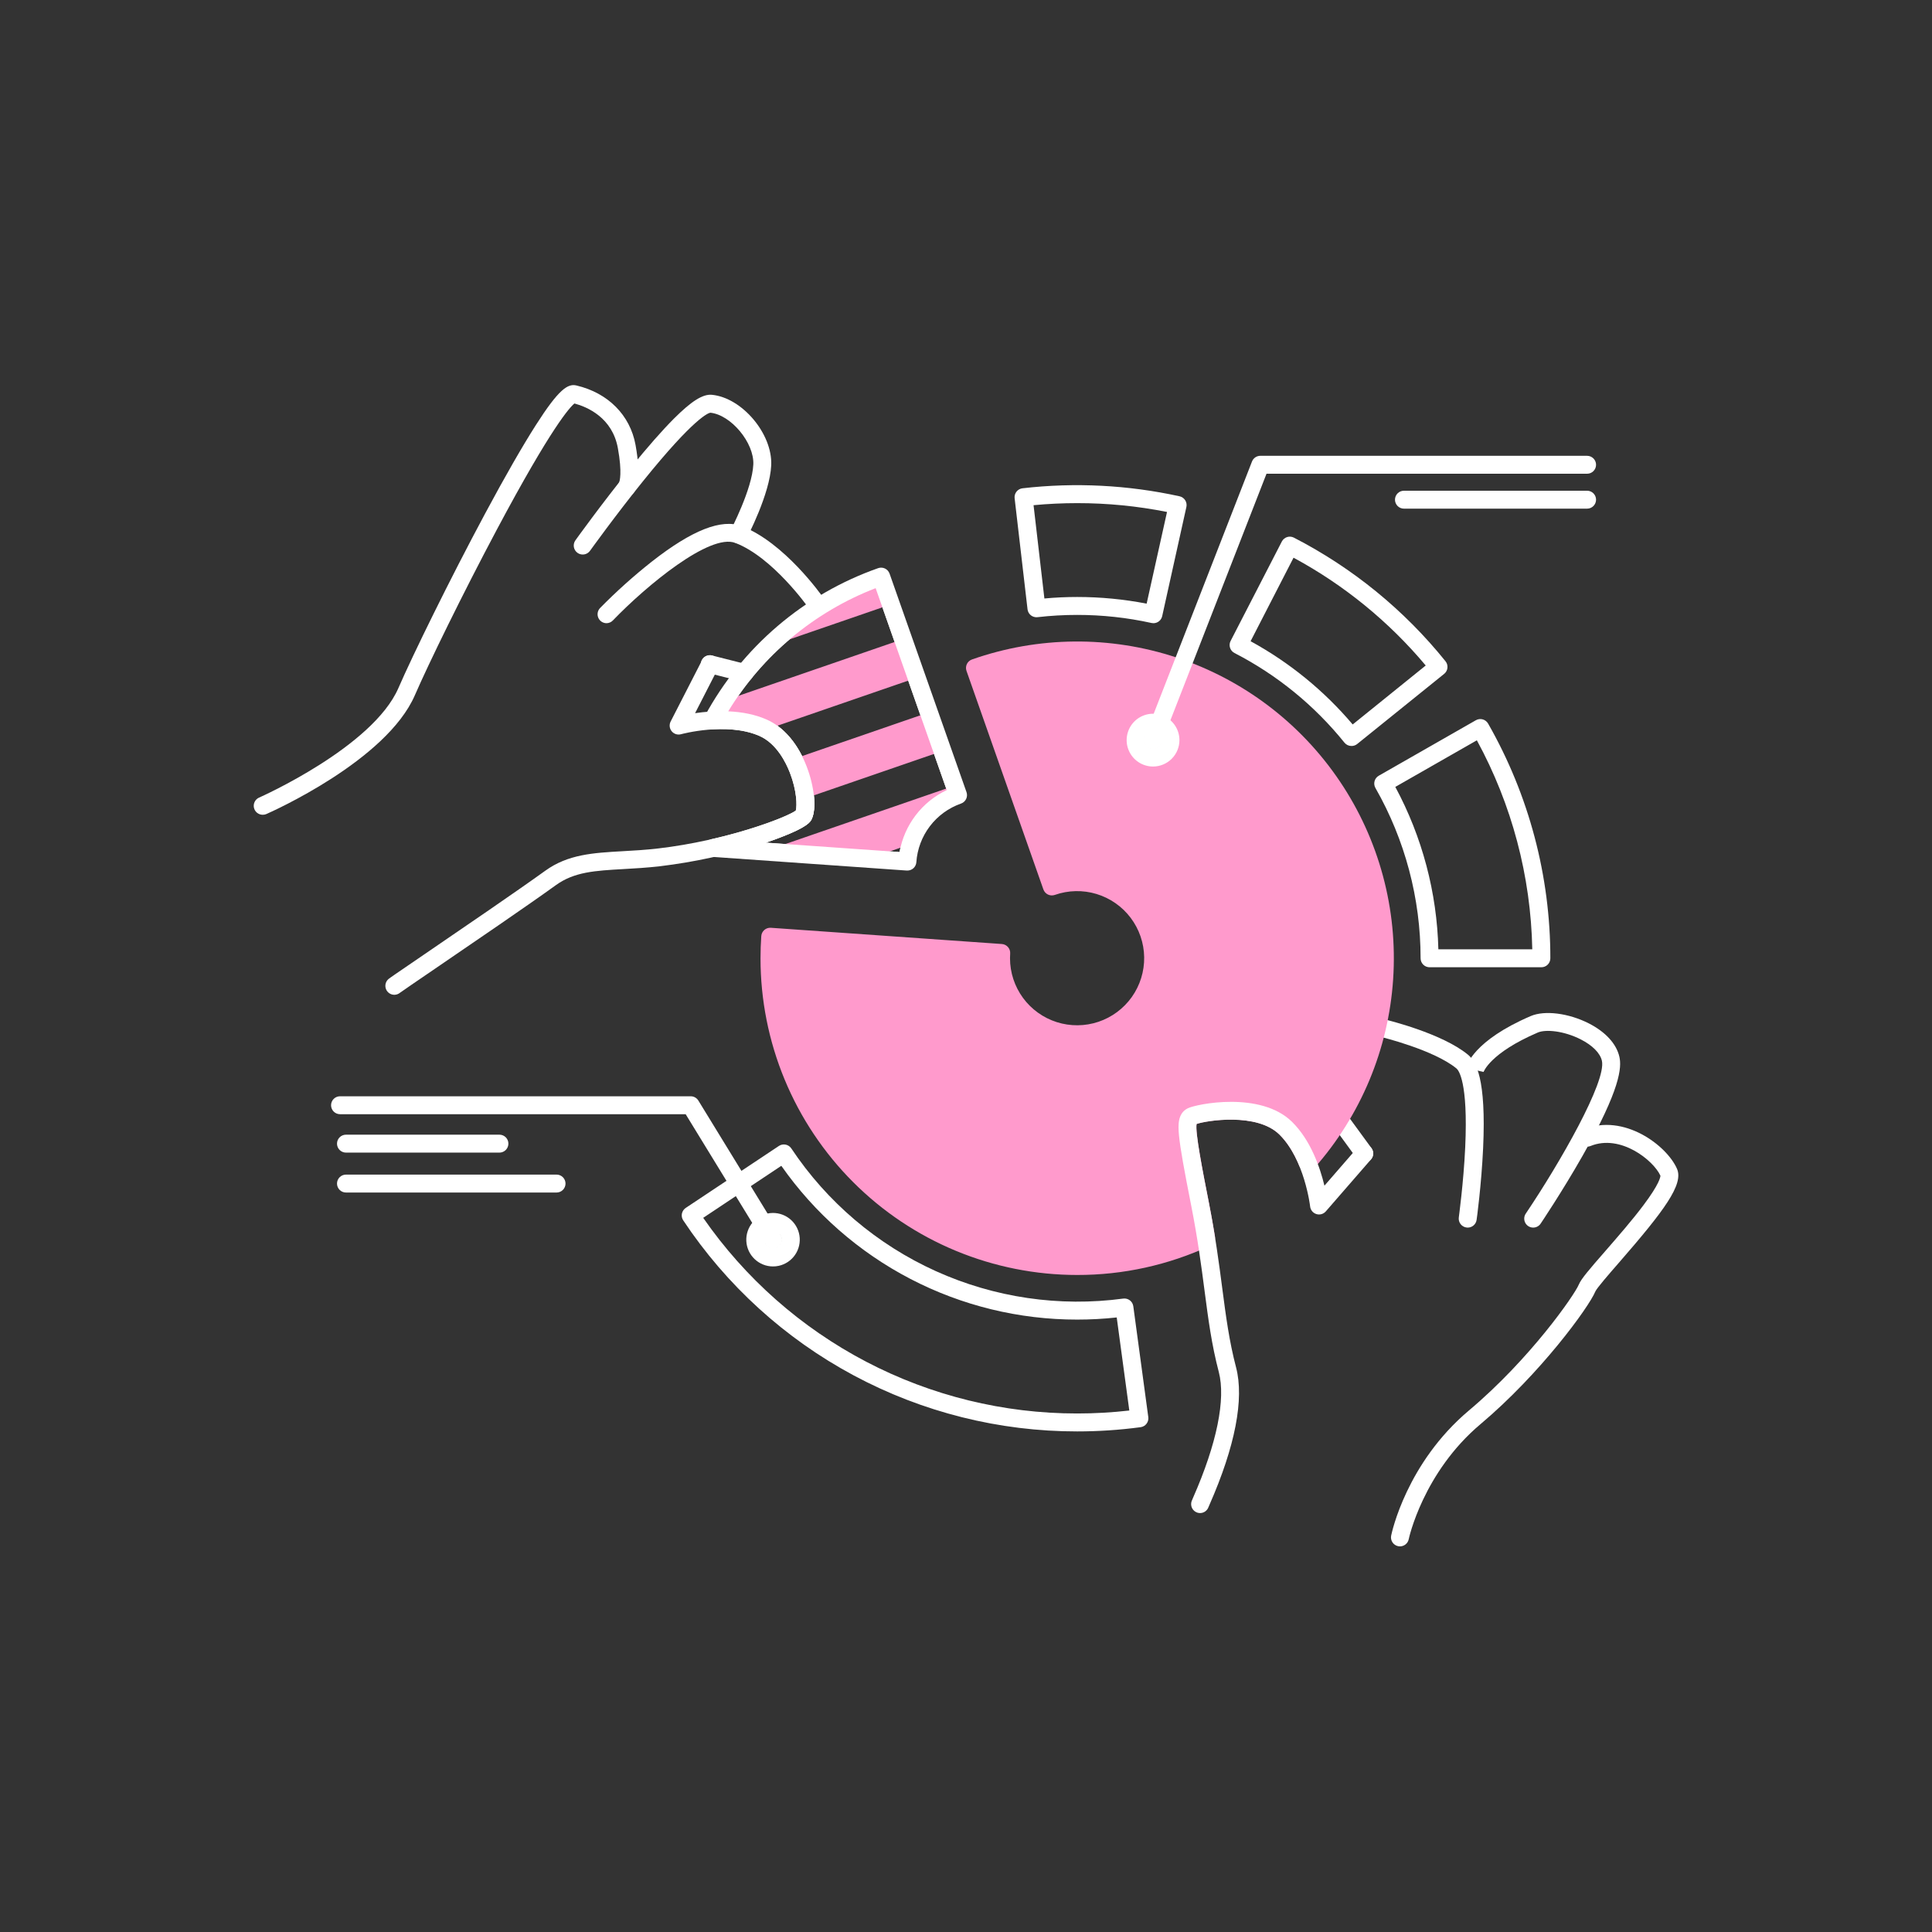
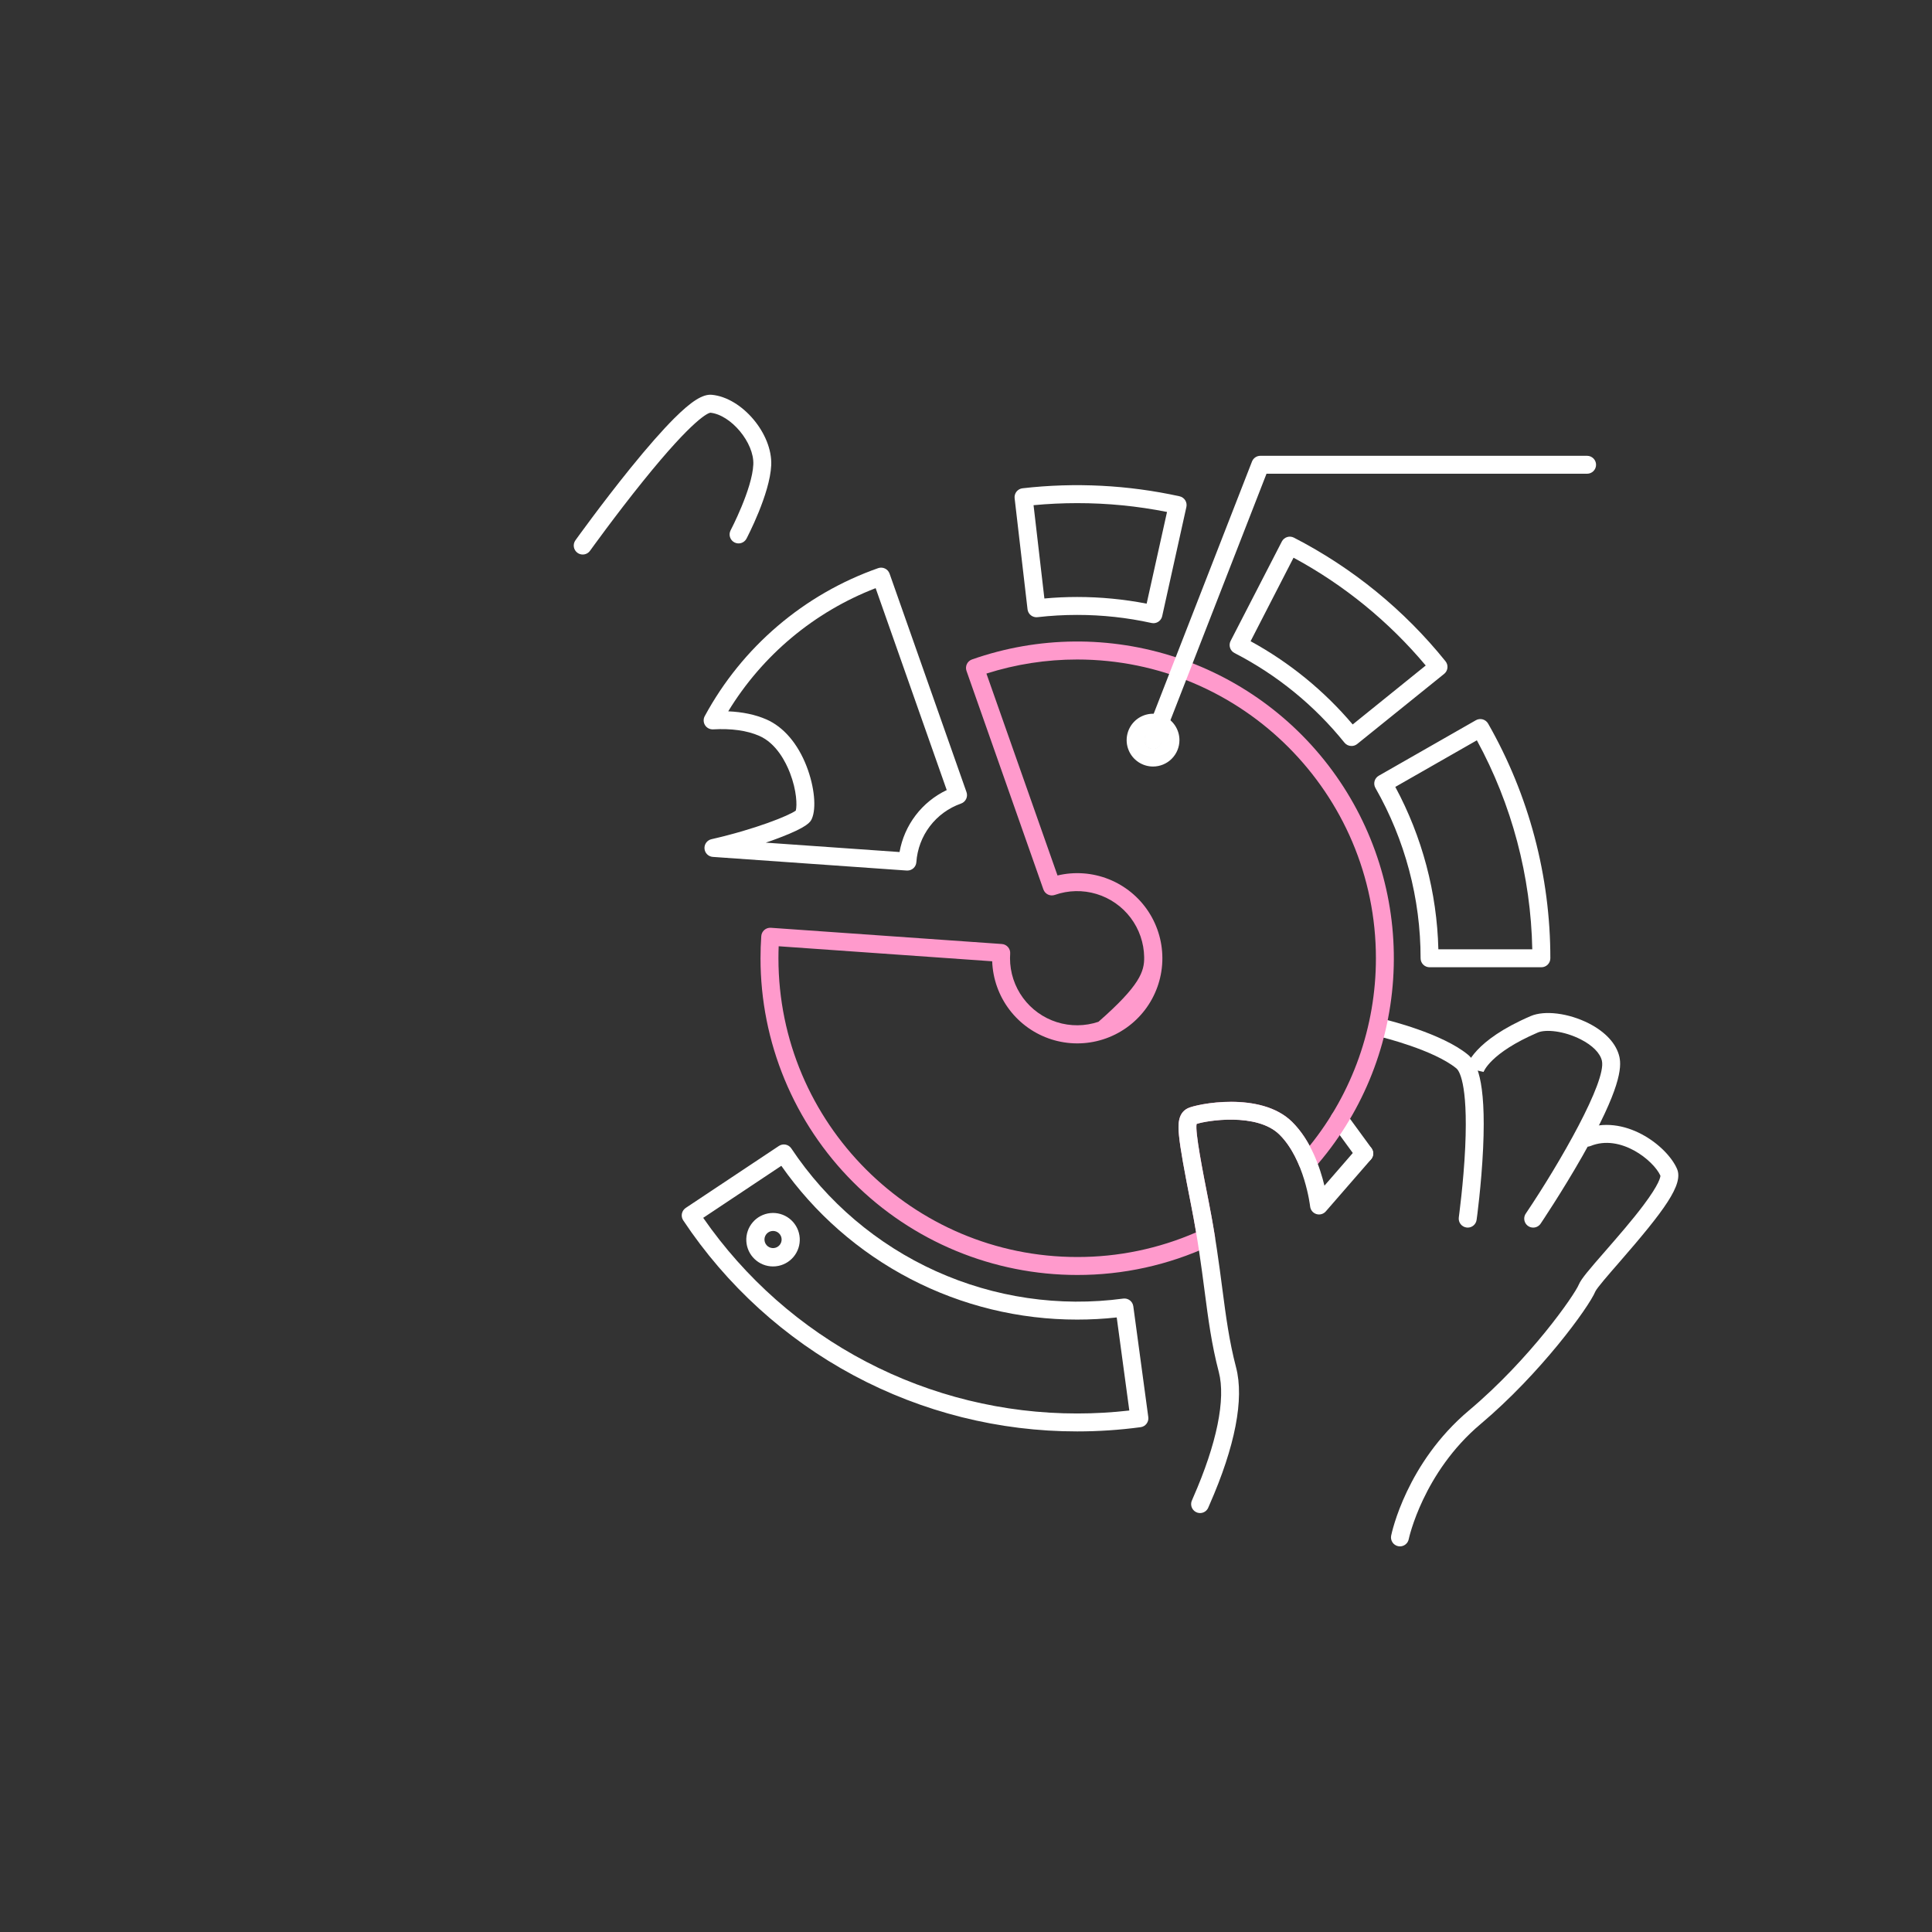
<svg xmlns="http://www.w3.org/2000/svg" fill="none" viewBox="0 0 3000 3000" id="Flowchartanalysis">
  <rect x="0" y="0" width="3000" height="3000" fill="#333333" stroke="none" />
  <path fill="#ffffff" d="M2118.39 1804.98C2116.2 1804.98 2114.03 1804.47 2112.08 1803.48 2110.12 1802.48 2108.43 1801.04 2107.13 1799.27L2068.51 1746.39C2066.33 1743.41 2065.43 1739.68 2066 1736.04 2066.57 1732.39 2068.56 1729.11 2071.54 1726.93 2074.53 1724.76 2078.25 1723.85 2081.9 1724.42 2085.55 1724.99 2088.83 1726.98 2091 1729.97L2129.62 1782.85C2131.14 1784.92 2132.05 1787.38 2132.26 1789.94 2132.47 1792.5 2131.96 1795.07 2130.8 1797.36 2129.63 1799.65 2127.86 1801.58 2125.67 1802.92 2123.48 1804.27 2120.96 1804.98 2118.39 1804.98ZM2279.15 1906.21C2278.49 1906.21 2277.82 1906.16 2277.17 1906.07 2275.35 1905.82 2273.6 1905.22 2272.02 1904.3 2270.44 1903.38 2269.05 1902.15 2267.94 1900.7 2266.84 1899.24 2266.02 1897.58 2265.56 1895.81 2265.09 1894.04 2264.98 1892.19 2265.23 1890.38 2265.23 1889.84 2272.59 1837.06 2275.18 1781.3 2279.85 1679.47 2264.74 1661.68 2261.65 1659.15 2226.47 1630.18 2145.27 1610.41 2144.46 1610.21 2142.64 1609.82 2140.92 1609.08 2139.39 1608.02 2137.86 1606.96 2136.56 1605.6 2135.57 1604.03 2134.58 1602.45 2133.91 1600.7 2133.61 1598.87 2133.3 1597.03 2133.37 1595.15 2133.8 1593.35 2134.23 1591.54 2135.03 1589.83 2136.13 1588.34 2137.23 1586.84 2138.62 1585.58 2140.22 1584.63 2141.82 1583.68 2143.59 1583.05 2145.43 1582.8 2147.27 1582.54 2149.15 1582.66 2150.94 1583.14 2154.54 1584 2239.22 1604.58 2279.35 1637.65 2291.9 1647.97 2307.97 1674.26 2302.98 1782.83 2300.35 1839.86 2293.03 1893.74 2292.86 1894.19 2292.4 1897.51 2290.76 1900.55 2288.24 1902.75 2285.73 1904.96 2282.5 1906.19 2279.15 1906.21Z" class="color000000 svgShape" />
  <path fill="#ffffff" d="M2380.72 1906.2C2378.2 1906.2 2375.72 1905.51 2373.56 1904.21C2371.39 1902.91 2369.63 1901.05 2368.44 1898.82C2367.26 1896.59 2366.7 1894.08 2366.83 1891.56C2366.96 1889.04 2367.78 1886.6 2369.19 1884.51C2422.66 1805.2 2494.69 1679.13 2487.43 1647.18C2484.73 1635.24 2472.76 1623.19 2454.56 1613.95C2428.33 1600.6 2400.03 1598.04 2387.82 1603.33C2313.36 1635.32 2303.6 1664.62 2303.5 1664.97C2303.56 1664.81 2303.61 1664.65 2303.64 1664.48L2276.47 1658.27C2277.43 1654.04 2288.4 1615.79 2376.82 1577.77C2398.5 1568.44 2435.67 1573.12 2467.19 1589.15C2493.04 1602.35 2509.97 1620.77 2514.58 1641.01C2518.28 1657.3 2516.39 1690.93 2457.42 1794.68C2425.96 1850.02 2392.61 1899.6 2392.27 1900.08C2391 1901.97 2389.28 1903.51 2387.26 1904.58C2385.25 1905.65 2383 1906.21 2380.72 1906.2Z" class="color000000 svgShape" />
  <path fill="#ffffff" d="M2173.85 2401.2C2172.91 2401.19 2171.97 2401.1 2171.05 2400.92C2169.25 2400.55 2167.55 2399.84 2166.04 2398.81C2164.52 2397.79 2163.22 2396.48 2162.21 2394.95C2161.21 2393.43 2160.51 2391.72 2160.16 2389.92C2159.81 2388.13 2159.82 2386.28 2160.19 2384.49C2161.12 2379.94 2184.05 2271.67 2281.08 2190.06C2376.04 2110.13 2444.85 2010.93 2451.59 1994.61C2455.15 1985.98 2467.5 1971.5 2493.14 1942.17C2512.62 1919.75 2534.72 1894.44 2552.02 1871.33C2576.88 1838.26 2578.29 1827.58 2578.29 1825.59C2567.53 1801.84 2516.26 1760.48 2469.73 1779.53C2466.3 1780.93 2462.46 1780.91 2459.04 1779.47C2455.63 1778.03 2452.93 1775.3 2451.53 1771.87C2450.13 1768.44 2450.16 1764.6 2451.59 1761.19C2453.03 1757.78 2455.76 1755.07 2459.19 1753.68C2521.63 1728.14 2588.45 1778.87 2604.08 1815.01C2614.45 1839.05 2584.71 1879.28 2514.14 1960.38C2498.03 1978.86 2479.81 1999.82 2477.31 2005.25C2467.04 2030.11 2391.79 2133.2 2299.02 2211.3C2209.73 2286.45 2187.65 2388.99 2187.47 2390.02C2186.84 2393.17 2185.14 2396 2182.66 2398.04C2180.17 2400.07 2177.06 2401.19 2173.85 2401.2Z" class="color000000 svgShape" />
-   <path fill="#ff9acc" d="M1863.5 1870.05C1841.35 1757.37 1839.5 1738.92 1850.57 1733.37C1861.65 1727.82 1953.51 1709.51 1996.5 1751.85C2011.66 1766.74 2022.54 1786.05 2030.31 1804.8C2107.85 1717.52 2150.61 1604.78 2150.45 1488.02C2150.45 1224.15 1936.54 1010.22 1672.64 1010.22C1618.56 1010.15 1564.85 1019.28 1513.83 1037.21L1633.35 1376.5C1657.02 1368.15 1682.73 1367.56 1706.76 1374.79C1730.79 1382.03 1751.89 1396.72 1767.02 1416.75C1782.15 1436.77 1790.51 1461.09 1790.9 1486.19C1791.29 1511.28 1783.68 1535.85 1769.18 1556.33C1754.69 1576.82 1734.05 1592.16 1710.25 1600.13C1686.46 1608.11 1660.74 1608.31 1636.83 1600.71C1612.91 1593.1 1592.03 1578.08 1577.22 1557.82C1562.4 1537.57 1554.42 1513.12 1554.42 1488.02C1554.42 1485.24 1554.42 1482.48 1554.71 1479.73L1196.01 1454.54C1195.22 1465.59 1194.83 1476.76 1194.84 1488.02C1194.84 1751.92 1408.74 1965.85 1672.62 1965.85C1741.75 1965.93 1810.06 1950.96 1872.81 1921.98C1870.18 1905.75 1867.14 1888.53 1863.5 1870.05Z" class="colorf15bb5 svgShape" />
-   <path fill="#ff9acc" d="M1672.62 1979.77C1608.05 1979.77 1544.1 1967.05 1484.44 1942.34C1424.78 1917.63 1370.58 1881.41 1324.92 1835.74C1279.26 1790.08 1243.04 1735.87 1218.33 1676.21C1193.62 1616.54 1180.91 1552.6 1180.92 1488.02C1180.92 1476.47 1181.32 1464.88 1182.11 1453.54C1182.38 1449.86 1184.09 1446.43 1186.88 1444.02C1189.67 1441.6 1193.31 1440.39 1196.99 1440.65L1555.69 1465.85C1557.52 1465.98 1559.31 1466.47 1560.95 1467.29C1562.6 1468.12 1564.06 1469.26 1565.26 1470.65C1566.46 1472.04 1567.37 1473.66 1567.95 1475.4C1568.52 1477.15 1568.74 1478.99 1568.59 1480.83C1568.42 1483.05 1568.34 1485.4 1568.34 1488.02C1568.36 1510.12 1575.42 1531.64 1588.48 1549.47C1601.55 1567.29 1619.94 1580.5 1641.01 1587.18C1662.07 1593.86 1684.72 1593.67 1705.67 1586.64C1726.61 1579.6 1744.78 1566.09 1757.55 1548.05C1770.31 1530 1777 1508.37 1776.66 1486.27C1776.32 1464.18 1768.95 1442.76 1755.64 1425.12C1742.32 1407.49 1723.74 1394.54 1702.58 1388.16C1681.43 1381.78 1658.79 1382.29 1637.94 1389.62C1634.46 1390.85 1630.63 1390.65 1627.3 1389.06C1623.97 1387.46 1621.41 1384.61 1620.18 1381.13L1500.78 1041.78C1499.55 1038.3 1499.76 1034.47 1501.35 1031.14C1502.94 1027.81 1505.79 1025.25 1509.27 1024.02C1612.03 987.851 1723.89 986.822 1827.29 1021.1C1930.7 1055.37 2019.79 1123.01 2080.6 1213.4C2141.41 1303.78 2170.49 1411.8 2163.27 1520.5C2156.05 1629.2 2112.94 1732.42 2040.71 1813.97C2039.14 1815.73 2037.15 1817.07 2034.92 1817.85C2032.69 1818.63 2030.3 1818.83 2027.97 1818.43C2025.65 1818.03 2023.46 1817.05 2021.62 1815.57C2019.78 1814.1 2018.34 1812.18 2017.44 1809.99C2009.01 1789.79 1998.71 1773.62 1986.74 1761.69C1951.72 1727.22 1873.2 1739.97 1858.11 1745.24C1855.64 1757.83 1867.53 1818.33 1877.16 1867.29C1880.56 1884.59 1883.64 1901.71 1886.55 1919.67C1887.03 1922.68 1886.52 1925.76 1885.08 1928.45C1883.64 1931.14 1881.36 1933.28 1878.59 1934.55C1814.06 1964.46 1743.76 1979.9 1672.62 1979.77ZM1209.12 1469.35C1208.88 1475.54 1208.76 1481.76 1208.76 1487.96C1208.76 1743.75 1416.84 1951.87 1672.62 1951.87C1736.17 1952.01 1799.05 1938.98 1857.31 1913.61C1854.99 1899.68 1852.52 1886.26 1849.86 1872.7C1838.96 1817.29 1832.67 1783.39 1830.72 1762.8C1829.17 1746.57 1828.74 1728.62 1844.35 1720.86C1857.63 1714.22 1957.34 1693.74 2006.27 1741.86C2017.21 1752.88 2026.44 1765.48 2033.63 1779.25C2100.25 1696.79 2136.56 1593.97 2136.51 1487.96C2136.51 1232.18 1928.41 1024.08 1672.62 1024.08C1624.81 1024.05 1577.28 1031.41 1531.72 1045.92L1642.1 1359.44C1668.61 1353.11 1696.44 1355.14 1721.75 1365.25C1747.07 1375.35 1768.65 1393.04 1783.52 1415.88C1798.39 1438.73 1805.84 1465.61 1804.84 1492.85C1803.84 1520.09 1794.44 1546.36 1777.93 1568.05C1761.42 1589.74 1738.6 1605.8 1712.61 1614.02C1686.62 1622.24 1658.72 1622.22 1632.74 1613.96C1606.76 1605.71 1583.97 1589.62 1567.49 1567.91C1551 1546.2 1541.64 1519.92 1540.67 1492.68L1209.12 1469.35Z" class="colorf15bb5 svgShape" />
+   <path fill="#ff9acc" d="M1672.62 1979.77C1608.05 1979.77 1544.1 1967.05 1484.44 1942.34C1424.78 1917.63 1370.58 1881.41 1324.92 1835.74C1279.26 1790.08 1243.04 1735.87 1218.33 1676.21C1193.62 1616.54 1180.91 1552.6 1180.92 1488.02C1180.92 1476.47 1181.32 1464.88 1182.11 1453.54C1182.38 1449.86 1184.09 1446.43 1186.88 1444.02C1189.67 1441.6 1193.31 1440.39 1196.99 1440.65L1555.69 1465.85C1557.52 1465.98 1559.31 1466.47 1560.95 1467.29C1562.6 1468.12 1564.06 1469.26 1565.26 1470.65C1566.46 1472.04 1567.37 1473.66 1567.95 1475.4C1568.52 1477.15 1568.74 1478.99 1568.59 1480.83C1568.42 1483.05 1568.34 1485.4 1568.34 1488.02C1568.36 1510.12 1575.42 1531.64 1588.48 1549.47C1601.55 1567.29 1619.94 1580.5 1641.01 1587.18C1662.07 1593.86 1684.72 1593.67 1705.67 1586.64C1770.31 1530 1777 1508.37 1776.66 1486.27C1776.32 1464.18 1768.95 1442.76 1755.64 1425.12C1742.32 1407.49 1723.74 1394.54 1702.58 1388.16C1681.43 1381.78 1658.79 1382.29 1637.94 1389.62C1634.46 1390.85 1630.63 1390.65 1627.3 1389.06C1623.97 1387.46 1621.41 1384.61 1620.18 1381.13L1500.78 1041.78C1499.55 1038.3 1499.76 1034.47 1501.35 1031.14C1502.94 1027.81 1505.79 1025.25 1509.27 1024.02C1612.03 987.851 1723.89 986.822 1827.29 1021.1C1930.7 1055.37 2019.79 1123.01 2080.6 1213.4C2141.41 1303.78 2170.49 1411.8 2163.27 1520.5C2156.05 1629.2 2112.94 1732.42 2040.71 1813.97C2039.14 1815.73 2037.15 1817.07 2034.92 1817.85C2032.69 1818.63 2030.3 1818.83 2027.97 1818.43C2025.65 1818.03 2023.46 1817.05 2021.62 1815.57C2019.78 1814.1 2018.34 1812.18 2017.44 1809.99C2009.01 1789.79 1998.71 1773.62 1986.74 1761.69C1951.72 1727.22 1873.2 1739.97 1858.11 1745.24C1855.64 1757.83 1867.53 1818.33 1877.16 1867.29C1880.56 1884.59 1883.64 1901.71 1886.55 1919.67C1887.03 1922.68 1886.52 1925.76 1885.08 1928.45C1883.64 1931.14 1881.36 1933.28 1878.59 1934.55C1814.06 1964.46 1743.76 1979.9 1672.62 1979.77ZM1209.12 1469.35C1208.88 1475.54 1208.76 1481.76 1208.76 1487.96C1208.76 1743.75 1416.84 1951.87 1672.62 1951.87C1736.17 1952.01 1799.05 1938.98 1857.31 1913.61C1854.99 1899.68 1852.52 1886.26 1849.86 1872.7C1838.96 1817.29 1832.67 1783.39 1830.72 1762.8C1829.17 1746.57 1828.74 1728.62 1844.35 1720.86C1857.63 1714.22 1957.34 1693.74 2006.27 1741.86C2017.21 1752.88 2026.44 1765.48 2033.63 1779.25C2100.25 1696.79 2136.56 1593.97 2136.51 1487.96C2136.51 1232.18 1928.41 1024.08 1672.62 1024.08C1624.81 1024.05 1577.28 1031.41 1531.72 1045.92L1642.1 1359.44C1668.61 1353.11 1696.44 1355.14 1721.75 1365.25C1747.07 1375.35 1768.65 1393.04 1783.52 1415.88C1798.39 1438.73 1805.84 1465.61 1804.84 1492.85C1803.84 1520.09 1794.44 1546.36 1777.93 1568.05C1761.42 1589.74 1738.6 1605.8 1712.61 1614.02C1686.62 1622.24 1658.72 1622.22 1632.74 1613.96C1606.76 1605.71 1583.97 1589.62 1567.49 1567.91C1551 1546.2 1541.64 1519.92 1540.67 1492.68L1209.12 1469.35Z" class="colorf15bb5 svgShape" />
  <path fill="#ffffff" d="M1863.52 2349.49C1862.02 2349.48 1860.53 2349.24 1859.1 2348.77 1857.36 2348.19 1855.76 2347.28 1854.38 2346.08 1852.99 2344.88 1851.86 2343.42 1851.04 2341.79 1850.22 2340.15 1849.74 2338.37 1849.61 2336.54 1849.48 2334.72 1849.71 2332.89 1850.29 2331.15 1850.69 2330.02 1851.25 2328.74 1852.76 2325.3 1889.47 2241.78 1903.59 2172.63 1892.53 2130.41 1881.35 2087.73 1876.26 2048.88 1870.38 2003.87 1865.5 1966.56 1859.98 1924.32 1849.85 1872.82 1838.95 1817.41 1832.67 1783.5 1830.72 1762.92 1829.17 1746.69 1828.73 1728.74 1844.34 1720.98 1857.63 1714.34 1957.34 1693.85 2006.26 1741.98 2035.32 1770.56 2049.78 1812.92 2056.58 1841.12L2107.91 1781.99C2110.33 1779.22 2113.76 1777.52 2117.43 1777.27 2121.11 1777.02 2124.73 1778.23 2127.51 1780.65 2130.29 1783.06 2132 1786.48 2132.27 1790.16 2132.53 1793.83 2131.33 1797.46 2128.93 1800.25L2058.73 1881.01C2056.95 1883.06 2054.62 1884.54 2052.02 1885.29 2049.42 1886.03 2046.65 1886 2044.07 1885.19 2041.48 1884.39 2039.19 1882.85 2037.46 1880.76 2035.74 1878.67 2034.66 1876.12 2034.36 1873.43 2034.36 1872.72 2025.61 1799.99 1986.64 1761.75 1951.61 1727.28 1873.1 1740.03 1858.01 1745.3 1855.54 1757.91 1867.43 1818.39 1877.06 1867.35 1887.36 1919.71 1892.97 1962.47 1897.88 2000.19 1903.65 2044.24 1908.62 2082.29 1919.36 2123.27 1932.2 2172.31 1917.95 2246.04 1878.13 2336.5 1877.34 2338.31 1876.78 2339.58 1876.52 2340.24 1875.56 2342.93 1873.8 2345.26 1871.48 2346.91 1869.15 2348.57 1866.37 2349.46 1863.52 2349.49ZM1876.72 2339.96C1876.71 2340.03 1876.71 2340.11 1876.72 2340.18 1876.72 2340.18 1876.7 2340.02 1876.72 2339.96ZM1791.14 967.701C1790.12 967.702 1789.11 967.596 1788.11 967.383 1750.19 959.02 1711.47 954.813 1672.63 954.834 1652.03 954.832 1631.45 956.007 1610.98 958.354 1607.32 958.78 1603.63 957.733 1600.74 955.443 1597.84 953.153 1595.98 949.809 1595.55 946.144L1575.5 773.644C1575.29 771.828 1575.44 769.988 1575.94 768.229 1576.44 766.47 1577.29 764.827 1578.42 763.394 1579.56 761.961 1580.96 760.766 1582.56 759.877 1584.16 758.987 1585.92 758.422 1587.73 758.212 1669.16 748.852 1751.57 753.052 1831.63 770.641 1833.41 771.037 1835.1 771.78 1836.6 772.828 1838.1 773.877 1839.37 775.21 1840.36 776.752 1841.34 778.294 1842.01 780.015 1842.33 781.816 1842.64 783.616 1842.6 785.462 1842.21 787.247L1804.62 956.803C1803.94 959.877 1802.23 962.628 1799.78 964.607 1797.33 966.587 1794.29 967.677 1791.14 967.701ZM1672.63 926.992C1708.84 926.981 1744.96 930.45 1780.5 937.353L1812.14 794.963C1766.2 785.815 1719.47 781.225 1672.63 781.261 1649.98 781.261 1627.27 782.335 1604.9 784.463L1621.72 929.339C1638.56 927.768 1655.63 926.992 1672.63 926.992ZM2098.51 1158.35C2096.43 1158.36 2094.38 1157.89 2092.5 1157 2090.63 1156.1 2088.98 1154.8 2087.67 1153.18 2041.08 1095.36 1982.89 1047.94 1916.86 1013.97 1913.58 1012.28 1911.11 1009.35 1910 1005.83 1908.88 1002.32 1909.2 998.499 1910.89 995.221L1990.44 840.839C1991.28 839.214 1992.43 837.77 1993.83 836.59 1995.23 835.411 1996.85 834.518 1998.59 833.964 2000.34 833.41 2002.17 833.205 2003.99 833.361 2005.82 833.517 2007.59 834.031 2009.21 834.873 2100.2 881.701 2180.36 947.067 2244.54 1026.76 2246.87 1029.62 2247.96 1033.29 2247.59 1036.96 2247.22 1040.63 2245.4 1044 2242.55 1046.33L2107.32 1155.39C2104.81 1157.36 2101.7 1158.4 2098.51 1158.35ZM1941.92 995.679C2002.27 1028.65 2056.01 1072.47 2100.46 1124.94L2213.85 1033.38C2156.64 965.101 2086.99 908.299 2008.6 865.996L1941.92 995.679ZM2393.37 1501.94H2219.82C2216.12 1501.94 2212.58 1500.48 2209.97 1497.87 2207.36 1495.26 2205.89 1491.72 2205.89 1488.02 2205.93 1395.26 2181.75 1304.09 2135.75 1223.53 2134.85 1221.94 2134.26 1220.19 2134.03 1218.37 2133.8 1216.56 2133.93 1214.72 2134.41 1212.96 2134.9 1211.19 2135.72 1209.54 2136.84 1208.1 2137.96 1206.65 2139.36 1205.44 2140.94 1204.54L2291.73 1118.38C2294.93 1116.55 2298.73 1116.07 2302.29 1117.04 2305.85 1118.01 2308.88 1120.35 2310.72 1123.56 2374.11 1234.55 2407.42 1360.18 2407.37 1488 2407.37 1489.84 2407.01 1491.66 2406.31 1493.36 2405.6 1495.05 2404.57 1496.59 2403.27 1497.89 2401.97 1499.18 2400.42 1500.21 2398.72 1500.91 2397.03 1501.6 2395.21 1501.95 2393.37 1501.94ZM2233.48 1474.1H2379.31C2377.12 1360.58 2347.6 1249.25 2293.26 1149.55L2166.62 1221.9C2208.41 1299.54 2231.32 1385.95 2233.48 1474.1ZM1672.63 2222.69C1551.54 2222.77 1432.3 2192.88 1325.56 2135.7 1218.82 2078.51 1127.9 1995.79 1060.89 1894.93 1059.88 1893.4 1059.18 1891.69 1058.83 1889.89 1058.49 1888.09 1058.5 1886.24 1058.87 1884.45 1059.24 1882.65 1059.96 1880.95 1060.99 1879.44 1062.02 1877.92 1063.33 1876.62 1064.86 1875.62L1209.46 1779.43C1210.98 1778.41 1212.69 1777.71 1214.49 1777.35 1216.28 1777 1218.13 1777 1219.92 1777.36 1221.71 1777.72 1223.42 1778.43 1224.94 1779.45 1226.46 1780.47 1227.76 1781.78 1228.77 1783.3 1284.21 1866.54 1361.92 1932.53 1453.04 1973.75 1544.16 2014.97 1645.03 2029.76 1744.14 2016.44 1747.8 2015.95 1751.5 2016.93 1754.44 2019.16 1757.37 2021.4 1759.3 2024.71 1759.79 2028.37L1783.06 2200.45C1783.31 2202.26 1783.19 2204.11 1782.73 2205.88 1782.26 2207.65 1781.45 2209.3 1780.34 2210.76 1779.24 2212.22 1777.85 2213.44 1776.27 2214.36 1774.69 2215.28 1772.94 2215.88 1771.13 2216.12 1738.48 2220.5 1705.57 2222.69 1672.63 2222.69ZM1091.93 1891.05C1156.96 1984.86 1243.76 2061.5 1344.89 2114.41 1446.03 2167.32 1558.49 2194.92 1672.63 2194.84 1699.68 2194.85 1726.71 2193.31 1753.59 2190.25L1734.04 2045.73C1713.65 2047.95 1693.14 2049.06 1672.63 2049.05 1582.5 2049.14 1493.67 2027.48 1413.7 1985.91 1333.72 1944.34 1264.96 1884.09 1213.24 1810.27L1091.93 1891.05ZM1790.46 1190.26C1782.35 1190.26 1774.43 1187.86 1767.68 1183.36 1760.94 1178.86 1755.68 1172.46 1752.58 1164.97 1749.47 1157.48 1748.66 1149.24 1750.24 1141.29 1751.82 1133.33 1755.72 1126.03 1761.45 1120.3 1767.18 1114.56 1774.49 1110.66 1782.44 1109.07 1790.39 1107.49 1798.63 1108.3 1806.12 1111.4 1813.61 1114.5 1820.01 1119.76 1824.52 1126.5 1829.02 1133.24 1831.43 1141.16 1831.43 1149.27 1831.42 1160.13 1827.1 1170.55 1819.42 1178.23 1811.74 1185.92 1801.32 1190.24 1790.46 1190.26ZM1790.46 1136.14C1787.86 1136.14 1785.31 1136.91 1783.15 1138.35 1780.98 1139.79 1779.3 1141.85 1778.3 1144.25 1777.3 1146.65 1777.04 1149.3 1777.55 1151.85 1778.05 1154.4 1779.31 1156.75 1781.15 1158.59 1782.98 1160.42 1785.33 1161.68 1787.88 1162.18 1790.43 1162.69 1793.08 1162.43 1795.48 1161.43 1797.88 1160.43 1799.94 1158.75 1801.38 1156.58 1802.82 1154.42 1803.59 1151.87 1803.59 1149.27 1803.57 1145.79 1802.19 1142.46 1799.73 1140 1797.27 1137.54 1793.94 1136.16 1790.46 1136.14Z" class="color000000 svgShape" />
  <path fill="#ffffff" d="M1200.34 1966.52C1189.7 1966.52 1179.48 1962.43 1171.77 1955.11 1164.05 1947.79 1159.45 1937.79 1158.89 1927.17 1158.34 1916.55 1161.88 1906.12 1168.79 1898.03 1175.69 1889.95 1185.44 1884.82 1196.01 1883.7 1206.59 1882.59 1217.19 1885.58 1225.63 1892.05 1234.07 1898.52 1239.7 1907.98 1241.37 1918.48 1243.04 1928.99 1240.61 1939.73 1234.6 1948.5 1228.58 1957.26 1219.43 1963.39 1209.03 1965.61 1206.17 1966.22 1203.26 1966.53 1200.34 1966.52ZM1200.34 1911.4C1199.38 1911.39 1198.43 1911.5 1197.49 1911.72 1194.17 1912.46 1191.25 1914.45 1189.34 1917.27 1187.43 1920.1 1186.68 1923.55 1187.25 1926.91 1187.81 1930.28 1189.64 1933.3 1192.36 1935.35 1195.08 1937.41 1198.48 1938.34 1201.87 1937.96 1205.26 1937.58 1208.37 1935.92 1210.57 1933.31 1212.77 1930.71 1213.89 1927.36 1213.69 1923.95 1213.49 1920.55 1212 1917.35 1209.52 1915.02 1207.03 1912.68 1203.75 1911.38 1200.34 1911.4ZM1790.44 1163.21C1788.72 1163.2 1787 1162.88 1785.39 1162.26 1783.68 1161.6 1782.12 1160.61 1780.8 1159.34 1779.47 1158.08 1778.41 1156.56 1777.67 1154.89 1776.93 1153.21 1776.53 1151.41 1776.49 1149.58 1776.45 1147.75 1776.77 1145.92 1777.44 1144.22L1944.09 716.649C1945.11 714.034 1946.89 711.788 1949.21 710.205 1951.53 708.622 1954.27 707.776 1957.08 707.779H2464.43C2468.12 707.779 2471.66 709.246 2474.28 711.857 2476.89 714.467 2478.35 718.008 2478.35 721.7 2478.35 725.392 2476.89 728.933 2474.28 731.544 2471.66 734.154 2468.12 735.621 2464.43 735.621H1966.62L1803.43 1154.34C1802.41 1156.96 1800.63 1159.2 1798.31 1160.78 1795.99 1162.37 1793.25 1163.21 1790.44 1163.21Z" class="color000000 svgShape" />
-   <path fill="#ffffff" d="M2464.43 789.832H2180.05C2176.35 789.832 2172.81 788.365 2170.2 785.755 2167.59 783.144 2166.12 779.603 2166.12 775.911 2166.12 772.219 2167.59 768.678 2170.2 766.068 2172.81 763.457 2176.35 761.99 2180.05 761.99H2464.43C2468.12 761.99 2471.66 763.457 2474.27 766.068 2476.88 768.678 2478.35 772.219 2478.35 775.911 2478.35 779.603 2476.88 783.144 2474.27 785.755 2471.66 788.365 2468.12 789.832 2464.43 789.832ZM1200.42 1938.88C1198.02 1938.89 1195.67 1938.29 1193.58 1937.12 1191.49 1935.96 1189.74 1934.28 1188.48 1932.24L1064.69 1730.13H527.999C524.307 1730.13 520.766 1728.66 518.155 1726.05 515.545 1723.44 514.078 1719.9 514.078 1716.21 514.078 1712.51 515.545 1708.97 518.155 1706.36 520.766 1703.75 524.307 1702.29 527.999 1702.29H1072.48C1074.88 1702.28 1077.23 1702.88 1079.32 1704.05 1081.41 1705.22 1083.17 1706.9 1084.42 1708.95L1212.35 1917.76C1213.65 1919.87 1214.35 1922.3 1214.4 1924.78 1214.45 1927.26 1213.83 1929.71 1212.61 1931.87 1211.4 1934.03 1209.62 1935.83 1207.48 1937.07 1205.34 1938.32 1202.9 1938.97 1200.42 1938.96V1938.88Z" class="color000000 svgShape" />
-   <path fill="#ffffff" d="M775.515 1789.77H537.229C533.537 1789.77 529.997 1788.3 527.386 1785.69 524.775 1783.08 523.309 1779.54 523.309 1775.85 523.309 1772.15 524.775 1768.61 527.386 1766 529.997 1763.39 533.537 1761.93 537.229 1761.93H775.515C779.207 1761.93 782.748 1763.39 785.358 1766 787.969 1768.61 789.436 1772.15 789.436 1775.85 789.436 1779.54 787.969 1783.08 785.358 1785.69 782.748 1788.3 779.207 1789.77 775.515 1789.77ZM864.211 1851.76H537.229C533.537 1851.76 529.997 1850.29 527.386 1847.68 524.775 1845.07 523.309 1841.53 523.309 1837.83 523.309 1834.14 524.775 1830.6 527.386 1827.99 529.997 1825.38 533.537 1823.91 537.229 1823.91H864.211C867.903 1823.91 871.444 1825.38 874.054 1827.99 876.665 1830.6 878.132 1834.14 878.132 1837.83 878.132 1841.53 876.665 1845.07 874.054 1847.68 871.444 1850.29 867.903 1851.76 864.211 1851.76ZM941.764 967.7C939.038 967.685 936.377 966.871 934.11 965.357 931.843 963.844 930.07 961.699 929.011 959.187 927.952 956.676 927.654 953.909 928.154 951.229 928.653 948.55 929.928 946.076 931.82 944.114 957.081 918.394 983.942 894.296 1012.24 871.964 1074.75 823.022 1120.41 805.124 1151.77 817.056 1217.81 842.313 1275.51 924.028 1277.93 927.508 1279.9 930.539 1280.61 934.216 1279.92 937.762 1279.23 941.308 1277.18 944.445 1274.22 946.511 1271.25 948.577 1267.6 949.409 1264.03 948.832 1260.47 948.255 1257.26 946.313 1255.1 943.418 1254.57 942.642 1199.84 865.203 1141.75 843.029 1102.29 827.954 1004.25 908.835 951.707 963.384 950.423 964.732 948.881 965.809 947.173 966.55 945.465 967.291 943.625 967.682 941.764 967.7ZM1156.04 1058.86C1154.88 1058.86 1153.73 1058.71 1152.6 1058.42L1099.19 1044.88C1097.35 1044.49 1095.62 1043.73 1094.09 1042.66 1092.55 1041.58 1091.25 1040.21 1090.26 1038.62 1089.27 1037.02 1088.62 1035.25 1088.33 1033.4 1088.04 1031.55 1088.13 1029.66 1088.59 1027.84 1089.05 1026.03 1089.87 1024.32 1091.01 1022.83 1092.14 1021.34 1093.57 1020.09 1095.2 1019.17 1096.82 1018.24 1098.62 1017.65 1100.48 1017.44 1102.34 1017.22 1104.23 1017.38 1106.03 1017.91L1159.46 1031.46C1162.76 1032.28 1165.64 1034.29 1167.56 1037.09 1169.49 1039.9 1170.31 1043.31 1169.89 1046.68 1169.47 1050.06 1167.83 1053.16 1165.28 1055.41 1162.73 1057.65 1159.44 1058.89 1156.04 1058.88V1058.86Z" class="color000000 svgShape" />
  <path fill="#ffffff" d="M904.813 861.046C901.907 861.057 899.073 860.144 896.719 858.441C895.231 857.377 893.968 856.031 893 854.478C892.033 852.926 891.381 851.198 891.082 849.394C890.783 847.589 890.842 845.744 891.257 843.962C891.671 842.181 892.433 840.498 893.497 839.011C893.895 838.454 934.345 782.075 979.011 726.869C1005.42 694.254 1028.19 668.361 1046.63 649.886C1073.83 622.741 1091.35 611.723 1105.35 613.036C1152.31 617.491 1199.7 673.671 1197.55 722.414C1195.56 766.881 1160.5 833.781 1159.01 836.665C1157.24 839.845 1154.3 842.207 1150.81 843.244C1147.32 844.282 1143.56 843.912 1140.35 842.214C1137.13 840.516 1134.7 837.625 1133.59 834.161C1132.47 830.697 1132.76 826.934 1134.39 823.678C1134.73 823.022 1168.06 759.404 1169.75 721.181C1171.22 687.552 1135.14 644.179 1103.05 640.858C1100.18 641.236 1078.31 648.017 998.242 747.452C955.067 801.007 916.527 854.841 916.129 855.299C914.833 857.085 913.132 858.538 911.164 859.537C909.197 860.536 907.02 861.053 904.813 861.046Z" class="color000000 svgShape" />
-   <path fill="#ffffff" d="M407.915 1265.17C404.72 1265.17 401.622 1264.07 399.142 1262.05 396.663 1260.04 394.951 1257.23 394.296 1254.1 393.641 1250.98 394.081 1247.72 395.543 1244.88 397.006 1242.04 399.401 1239.78 402.327 1238.5 404.077 1237.72 578.844 1160.11 618.657 1068.37 640.533 1017.97 698.324 899.865 753.551 796.95 784.713 738.88 811.223 692.762 832.183 659.889 867.741 604.206 881.702 595.416 895.066 598.558 944.167 610.112 978.472 644.636 986.864 690.913 996.271 742.917 988.038 760.179 984.06 765.19 981.845 767.991 978.639 769.834 975.104 770.338 971.569 770.841 967.975 769.967 965.066 767.896 962.157 765.825 960.156 762.715 959.475 759.21 958.794 755.704 959.487 752.071 961.409 749.062 962.045 747.471 966.46 734.465 959.42 695.864 950.809 648.275 911.692 631.848 892.023 626.519 885.222 631.948 856.963 661.818 771.409 822.505 718.132 922.655 664.875 1031.83 644.192 1079.56 600.043 1181.31 421.1 1260.75 413.504 1264.09 411.735 1264.83 409.832 1265.2 407.915 1265.17ZM612.351 1544.72C609.498 1544.72 606.712 1543.85 604.37 1542.22 602.028 1540.59 600.244 1538.28 599.258 1535.6 598.273 1532.93 598.135 1530.01 598.862 1527.25 599.589 1524.49 601.146 1522.02 603.322 1520.18 605.152 1518.63 612.431 1513.61 658.906 1481.89 716.917 1442.32 804.578 1382.46 846.779 1352.01 882.098 1326.52 921.275 1324.33 966.657 1321.76 984.098 1320.79 1002.14 1319.78 1022.04 1317.47 1128.46 1305.08 1221.23 1269.44 1235.71 1258.68 1237.82 1250.73 1237.28 1227.68 1226.64 1200.14 1220.28 1183.65 1205.62 1154.24 1178.91 1142.6 1128.72 1120.73 1058.22 1139.9 1057.5 1140.1 1054.89 1140.82 1052.13 1140.77 1049.56 1139.95 1046.98 1139.13 1044.7 1137.57 1042.99 1135.48 1041.28 1133.38 1040.22 1130.83 1039.93 1128.14 1039.65 1125.45 1040.16 1122.74 1041.39 1120.33L1090.23 1025.03C1091.07 1023.41 1092.22 1021.96 1093.62 1020.78 1095.02 1019.6 1096.63 1018.7 1098.37 1018.15 1100.12 1017.59 1101.95 1017.38 1103.77 1017.53 1105.6 1017.69 1107.37 1018.2 1109 1019.04 1110.62 1019.87 1112.07 1021.02 1113.25 1022.42 1114.43 1023.82 1115.33 1025.43 1115.88 1027.18 1116.44 1028.92 1116.65 1030.75 1116.49 1032.58 1116.34 1034.4 1115.83 1036.17 1114.99 1037.8L1079.32 1107.4C1107.99 1103.21 1152.7 1100.8 1190.07 1117.09 1216.72 1128.7 1238.93 1154.63 1252.61 1190.11 1264.76 1221.57 1268.02 1255.14 1260.57 1271.65 1258.78 1275.63 1253.31 1287.78 1180.9 1311.09 1130.21 1327.29 1078.11 1338.65 1025.28 1345.03 1004.56 1347.44 985.251 1348.53 968.228 1349.49 923.86 1351.99 891.803 1353.78 863.106 1374.5 820.607 1405.21 732.767 1465.15 674.637 1504.8 647.471 1523.34 623.985 1539.37 621.101 1541.54 618.636 1543.57 615.547 1544.69 612.351 1544.72Z" class="color000000 svgShape" />
  <mask id="mask0_23445_894" width="382" height="443" x="1106" y="895" maskUnits="userSpaceOnUse" style="mask-type:luminance">
-     <path fill="#fff" d="M1368.2 895.348C1256.41 934.867 1163.23 1014.42 1106.68 1118.64C1130.93 1117.31 1159.72 1119.06 1184.5 1129.85C1239.81 1153.96 1258.26 1242.89 1247.86 1266C1244.06 1274.41 1184.86 1299.13 1107.76 1316.69L1409 1337.85C1410.63 1314.86 1418.94 1292.85 1432.91 1274.52C1446.88 1256.19 1465.9 1242.34 1487.64 1234.68L1368.2 895.348Z" />
-   </mask>
+     </mask>
  <g mask="url(#mask0_23445_894)" fill="#ffffff" class="color000000 svgShape">
    <path fill="#ffffff" d="M1409.01 1351.77H1408.03L1106.79 1330.57C1103.47 1330.32 1100.35 1328.9 1097.99 1326.54C1095.63 1324.19 1094.2 1321.08 1093.94 1317.76C1093.69 1314.44 1094.63 1311.14 1096.6 1308.45C1098.57 1305.77 1101.44 1303.88 1104.68 1303.13C1173.51 1287.44 1225.33 1266.36 1235.71 1258.68C1237.82 1250.73 1237.26 1227.68 1226.65 1200.13C1220.28 1183.65 1205.62 1154.23 1178.92 1142.6C1159.96 1134.35 1135.92 1130.97 1107.32 1132.54C1104.85 1132.67 1102.39 1132.15 1100.19 1131.01C1097.99 1129.88 1096.13 1128.18 1094.8 1126.09C1093.48 1124 1092.73 1121.59 1092.65 1119.12C1092.56 1116.64 1093.14 1114.19 1094.32 1112.01C1152.41 1004.63 1248.4 922.713 1363.59 882.221C1367.07 880.998 1370.89 881.206 1374.21 882.798C1377.54 884.39 1380.1 887.237 1381.33 890.713L1500.79 1230C1501.39 1231.73 1501.66 1233.56 1501.56 1235.38C1501.46 1237.21 1501 1239 1500.21 1240.65C1499.42 1242.3 1498.31 1243.77 1496.95 1244.99C1495.59 1246.22 1494 1247.16 1492.27 1247.76C1473.08 1254.5 1456.29 1266.72 1443.96 1282.9C1431.63 1299.08 1424.31 1318.51 1422.91 1338.81C1422.67 1342.33 1421.09 1345.63 1418.51 1348.04C1415.92 1350.45 1412.52 1351.78 1408.99 1351.77H1409.01ZM1189.1 1308.46L1396.82 1323.04C1400.47 1302.32 1409.02 1282.77 1421.77 1266.03C1434.51 1249.29 1451.08 1235.85 1470.08 1226.82L1359.71 913.284C1264.42 950.074 1183.94 1017.31 1130.79 1104.54C1153.22 1105.51 1173.07 1109.71 1190.01 1117.09C1216.66 1128.7 1238.88 1154.63 1252.56 1190.11C1264.71 1221.57 1267.97 1255.14 1260.51 1271.65C1258.52 1275.94 1254.98 1283.92 1210.18 1300.88C1203.6 1303.47 1196.46 1305.99 1189.1 1308.46Z" class="color000000 svgShape" />
    <path fill="#ff9acc" d="M833.917 1126.13C826.385 1126.14 819.095 1123.48 813.343 1118.61 807.591 1113.75 803.75 1107.01 802.505 1099.58 801.259 1092.15 802.689 1084.52 806.54 1078.05 810.391 1071.57 816.414 1066.68 823.536 1064.23L1551.1 813.393C1559.05 810.761 1567.71 811.367 1575.22 815.079 1582.72 818.792 1588.46 825.312 1591.19 833.227 1593.91 841.141 1593.41 849.812 1589.79 857.36 1586.17 864.908 1579.72 870.726 1571.84 873.551L844.278 1124.38C840.945 1125.54 837.444 1126.13 833.917 1126.13ZM875.046 1239.59C867.515 1239.59 860.228 1236.93 854.48 1232.06 848.731 1227.2 844.894 1220.45 843.651 1213.03 842.408 1205.6 843.84 1197.97 847.691 1191.5 851.542 1185.03 857.564 1180.13 864.685 1177.68L1592.23 926.85C1600.18 924.218 1608.84 924.824 1616.34 928.536 1623.85 932.249 1629.59 938.769 1632.31 946.684 1635.04 954.598 1634.54 963.269 1630.92 970.817 1627.3 978.366 1620.85 984.183 1612.97 987.008L885.407 1237.84C882.072 1238.99 878.572 1239.58 875.046 1239.59ZM916.191 1353.05C908.659 1353.05 901.368 1350.39 895.616 1345.53 889.864 1340.66 886.024 1333.92 884.778 1326.49 883.532 1319.06 884.962 1311.43 888.813 1304.96 892.665 1298.48 898.687 1293.59 905.81 1291.14L1633.37 1040.3C1641.32 1037.67 1649.99 1038.28 1657.49 1041.99 1664.99 1045.7 1670.73 1052.22 1673.46 1060.14 1676.19 1068.05 1675.69 1076.72 1672.07 1084.27 1668.45 1091.82 1662 1097.64 1654.12 1100.46L926.552 1351.3C923.218 1352.44 919.717 1353.03 916.191 1353.05ZM957.316 1466.5C949.784 1466.51 942.493 1463.84 936.741 1458.98 930.989 1454.12 927.149 1447.37 925.903 1439.94 924.657 1432.51 926.087 1424.89 929.938 1418.41 933.79 1411.94 939.812 1407.04 946.935 1404.59L1674.5 1153.76C1682.45 1151.13 1691.11 1151.73 1698.61 1155.44 1706.12 1159.16 1711.85 1165.68 1714.58 1173.59 1717.31 1181.51 1716.81 1190.18 1713.19 1197.73 1709.57 1205.27 1703.12 1211.09 1695.24 1213.92L967.677 1464.75C964.343 1465.9 960.842 1466.49 957.316 1466.5Z" class="colorf15bb5 svgShape" />
  </g>
  <path fill="#ffffff" d="M1409 1351.78H1408.03L1106.78 1330.58C1103.46 1330.33 1100.34 1328.9 1097.98 1326.55C1095.63 1324.2 1094.19 1321.08 1093.94 1317.76C1093.68 1314.44 1094.62 1311.14 1096.59 1308.46C1098.56 1305.77 1101.43 1303.89 1104.67 1303.13C1173.5 1287.44 1225.33 1266.36 1235.71 1258.69C1237.82 1250.73 1237.26 1227.68 1226.64 1200.14C1220.28 1183.65 1205.62 1154.24 1178.91 1142.61C1159.96 1134.35 1135.92 1130.97 1107.32 1132.54C1104.85 1132.68 1102.38 1132.15 1100.18 1131.02C1097.98 1129.89 1096.12 1128.19 1094.8 1126.1C1093.47 1124 1092.73 1121.6 1092.65 1119.12C1092.56 1116.65 1093.14 1114.2 1094.31 1112.02C1152.41 1004.63 1248.4 922.718 1363.58 882.227C1367.06 881.004 1370.88 881.212 1374.21 882.804C1377.53 884.396 1380.09 887.242 1381.32 890.718L1500.78 1230.01C1501.39 1231.73 1501.65 1233.56 1501.55 1235.39C1501.45 1237.21 1501 1239 1500.21 1240.65C1499.42 1242.3 1498.31 1243.78 1496.95 1245C1495.59 1246.22 1494 1247.16 1492.27 1247.77C1473.08 1254.51 1456.28 1266.72 1443.95 1282.9C1431.63 1299.08 1424.31 1318.52 1422.91 1338.81C1422.66 1342.34 1421.09 1345.64 1418.51 1348.04C1415.92 1350.45 1412.52 1351.79 1408.98 1351.78H1409ZM1189.09 1308.46L1396.81 1323.04C1400.46 1302.32 1409.02 1282.78 1421.76 1266.04C1434.51 1249.3 1451.07 1235.86 1470.08 1226.83L1359.7 913.29C1264.41 950.08 1183.94 1017.31 1130.79 1104.54C1153.22 1105.52 1173.07 1109.71 1190.01 1117.09C1216.66 1128.71 1238.87 1154.64 1252.55 1190.12C1264.7 1221.58 1267.97 1255.15 1260.51 1271.65C1258.52 1275.95 1254.98 1283.92 1210.17 1300.89C1203.59 1303.47 1196.45 1306 1189.09 1308.46Z" class="color000000 svgShape" />
</svg>